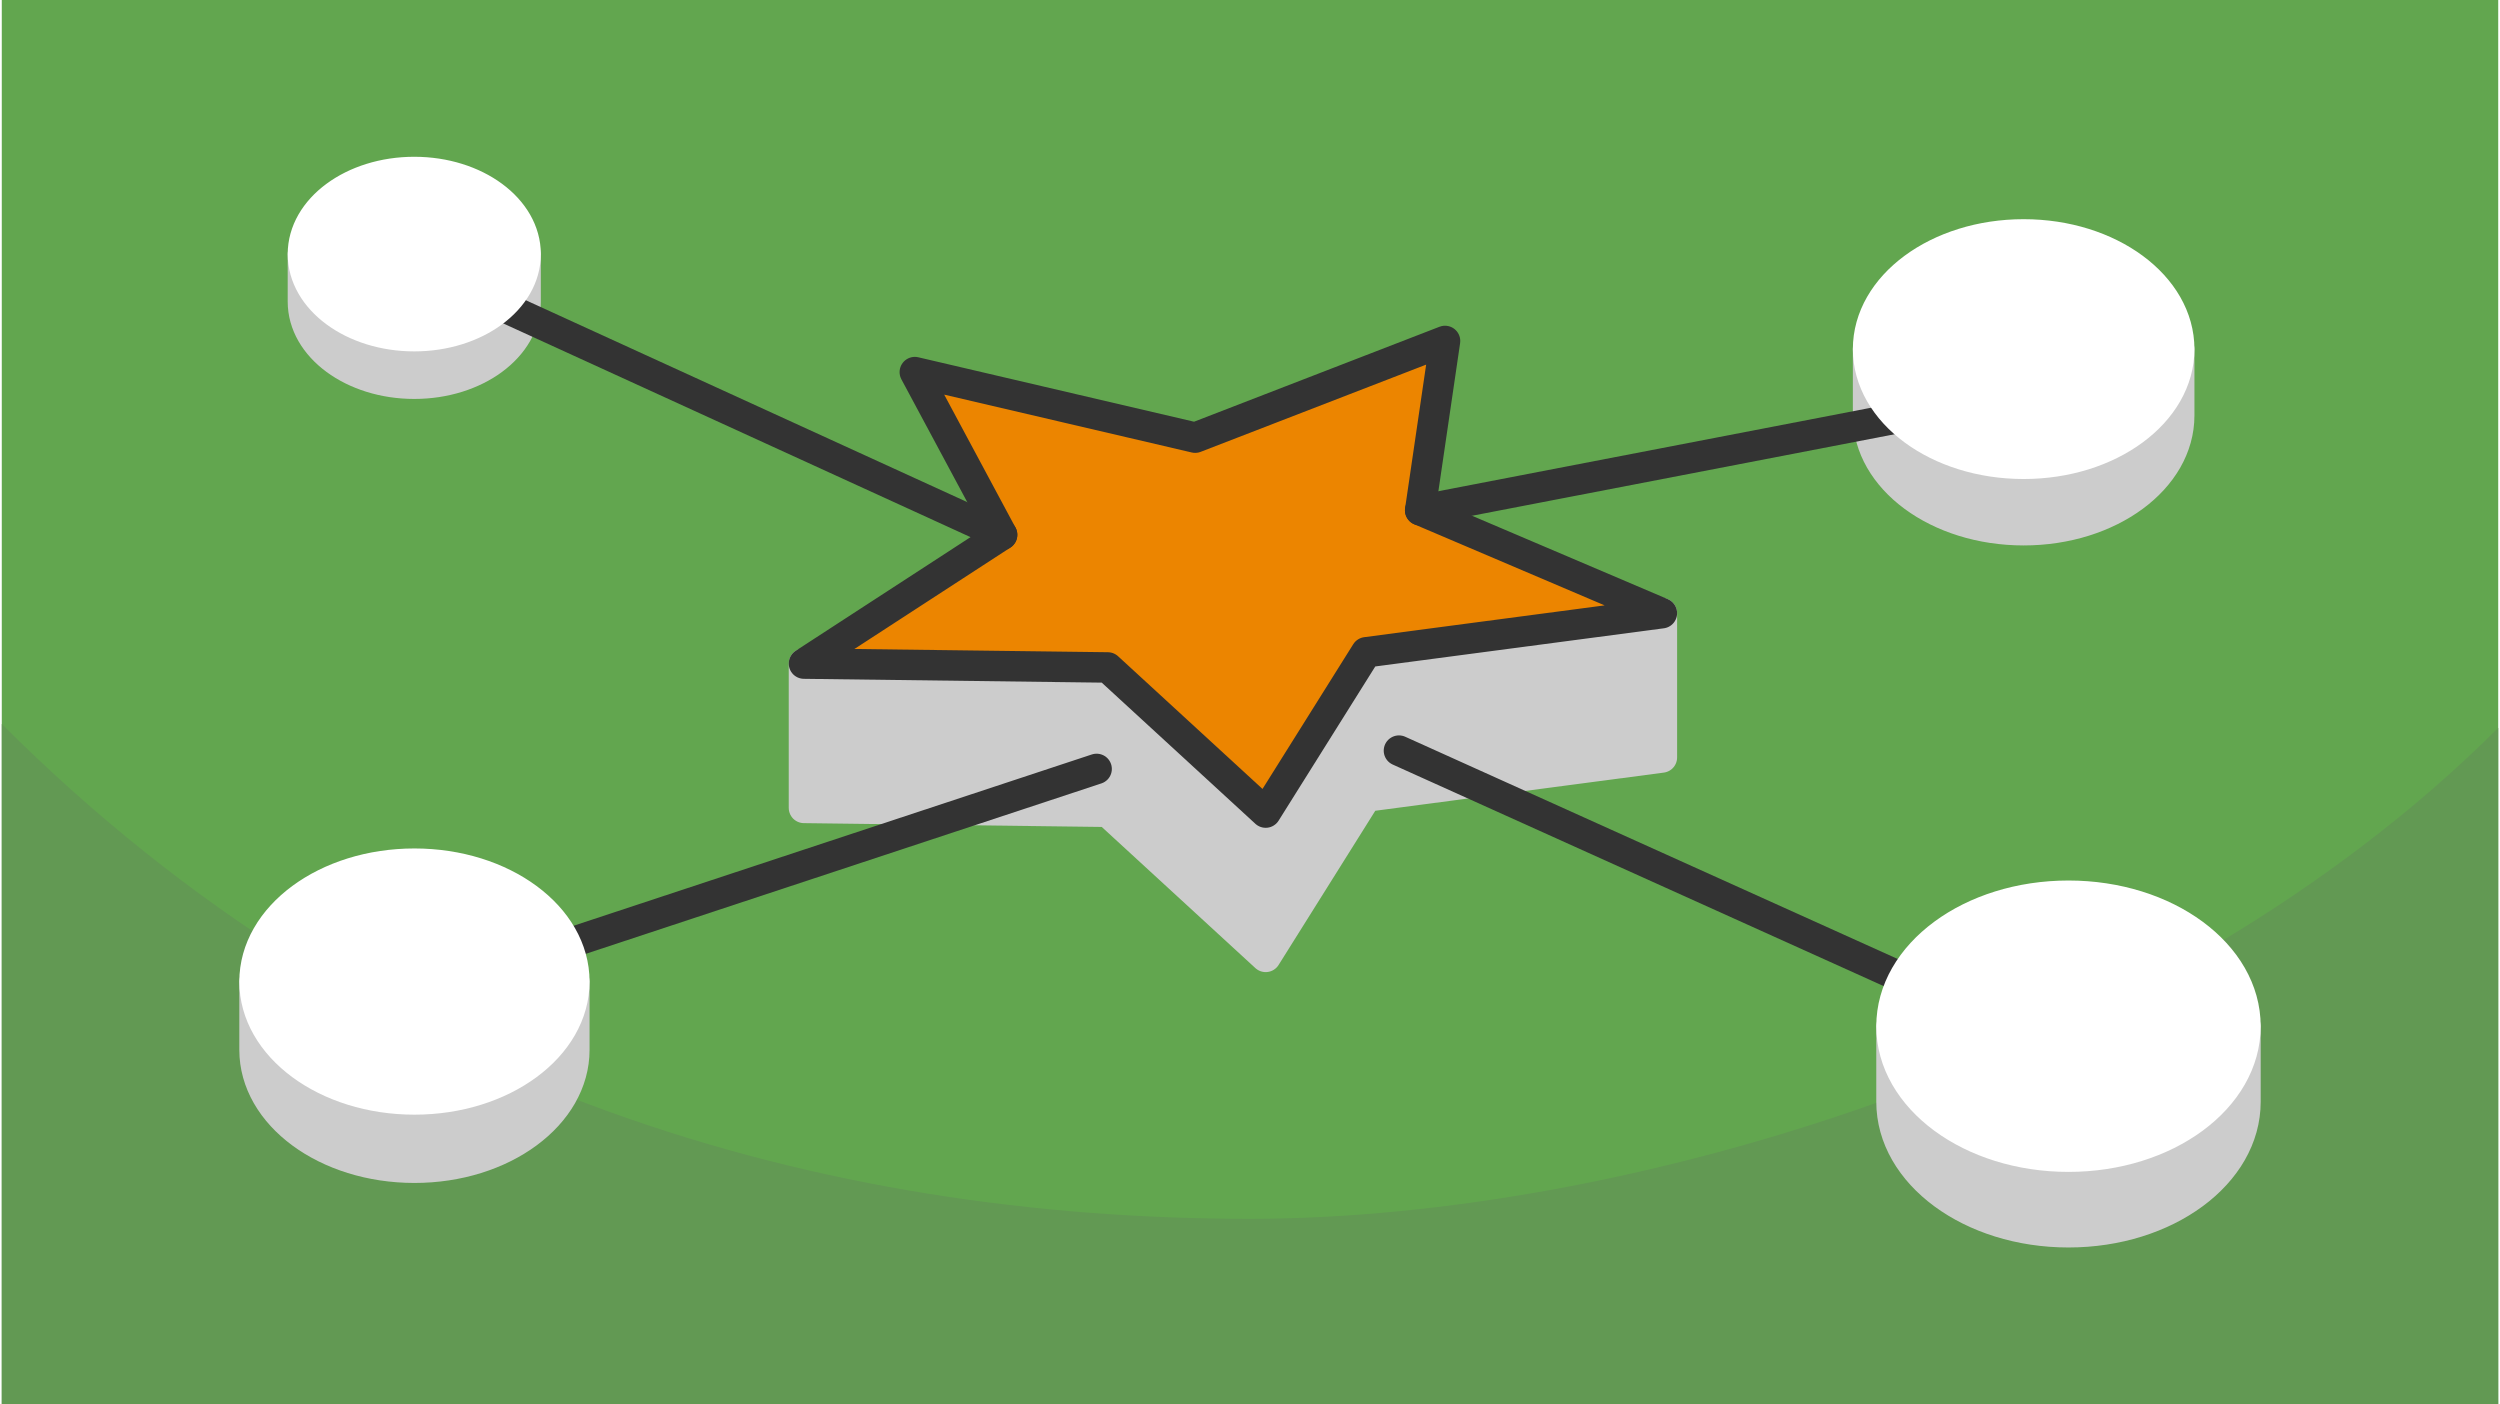
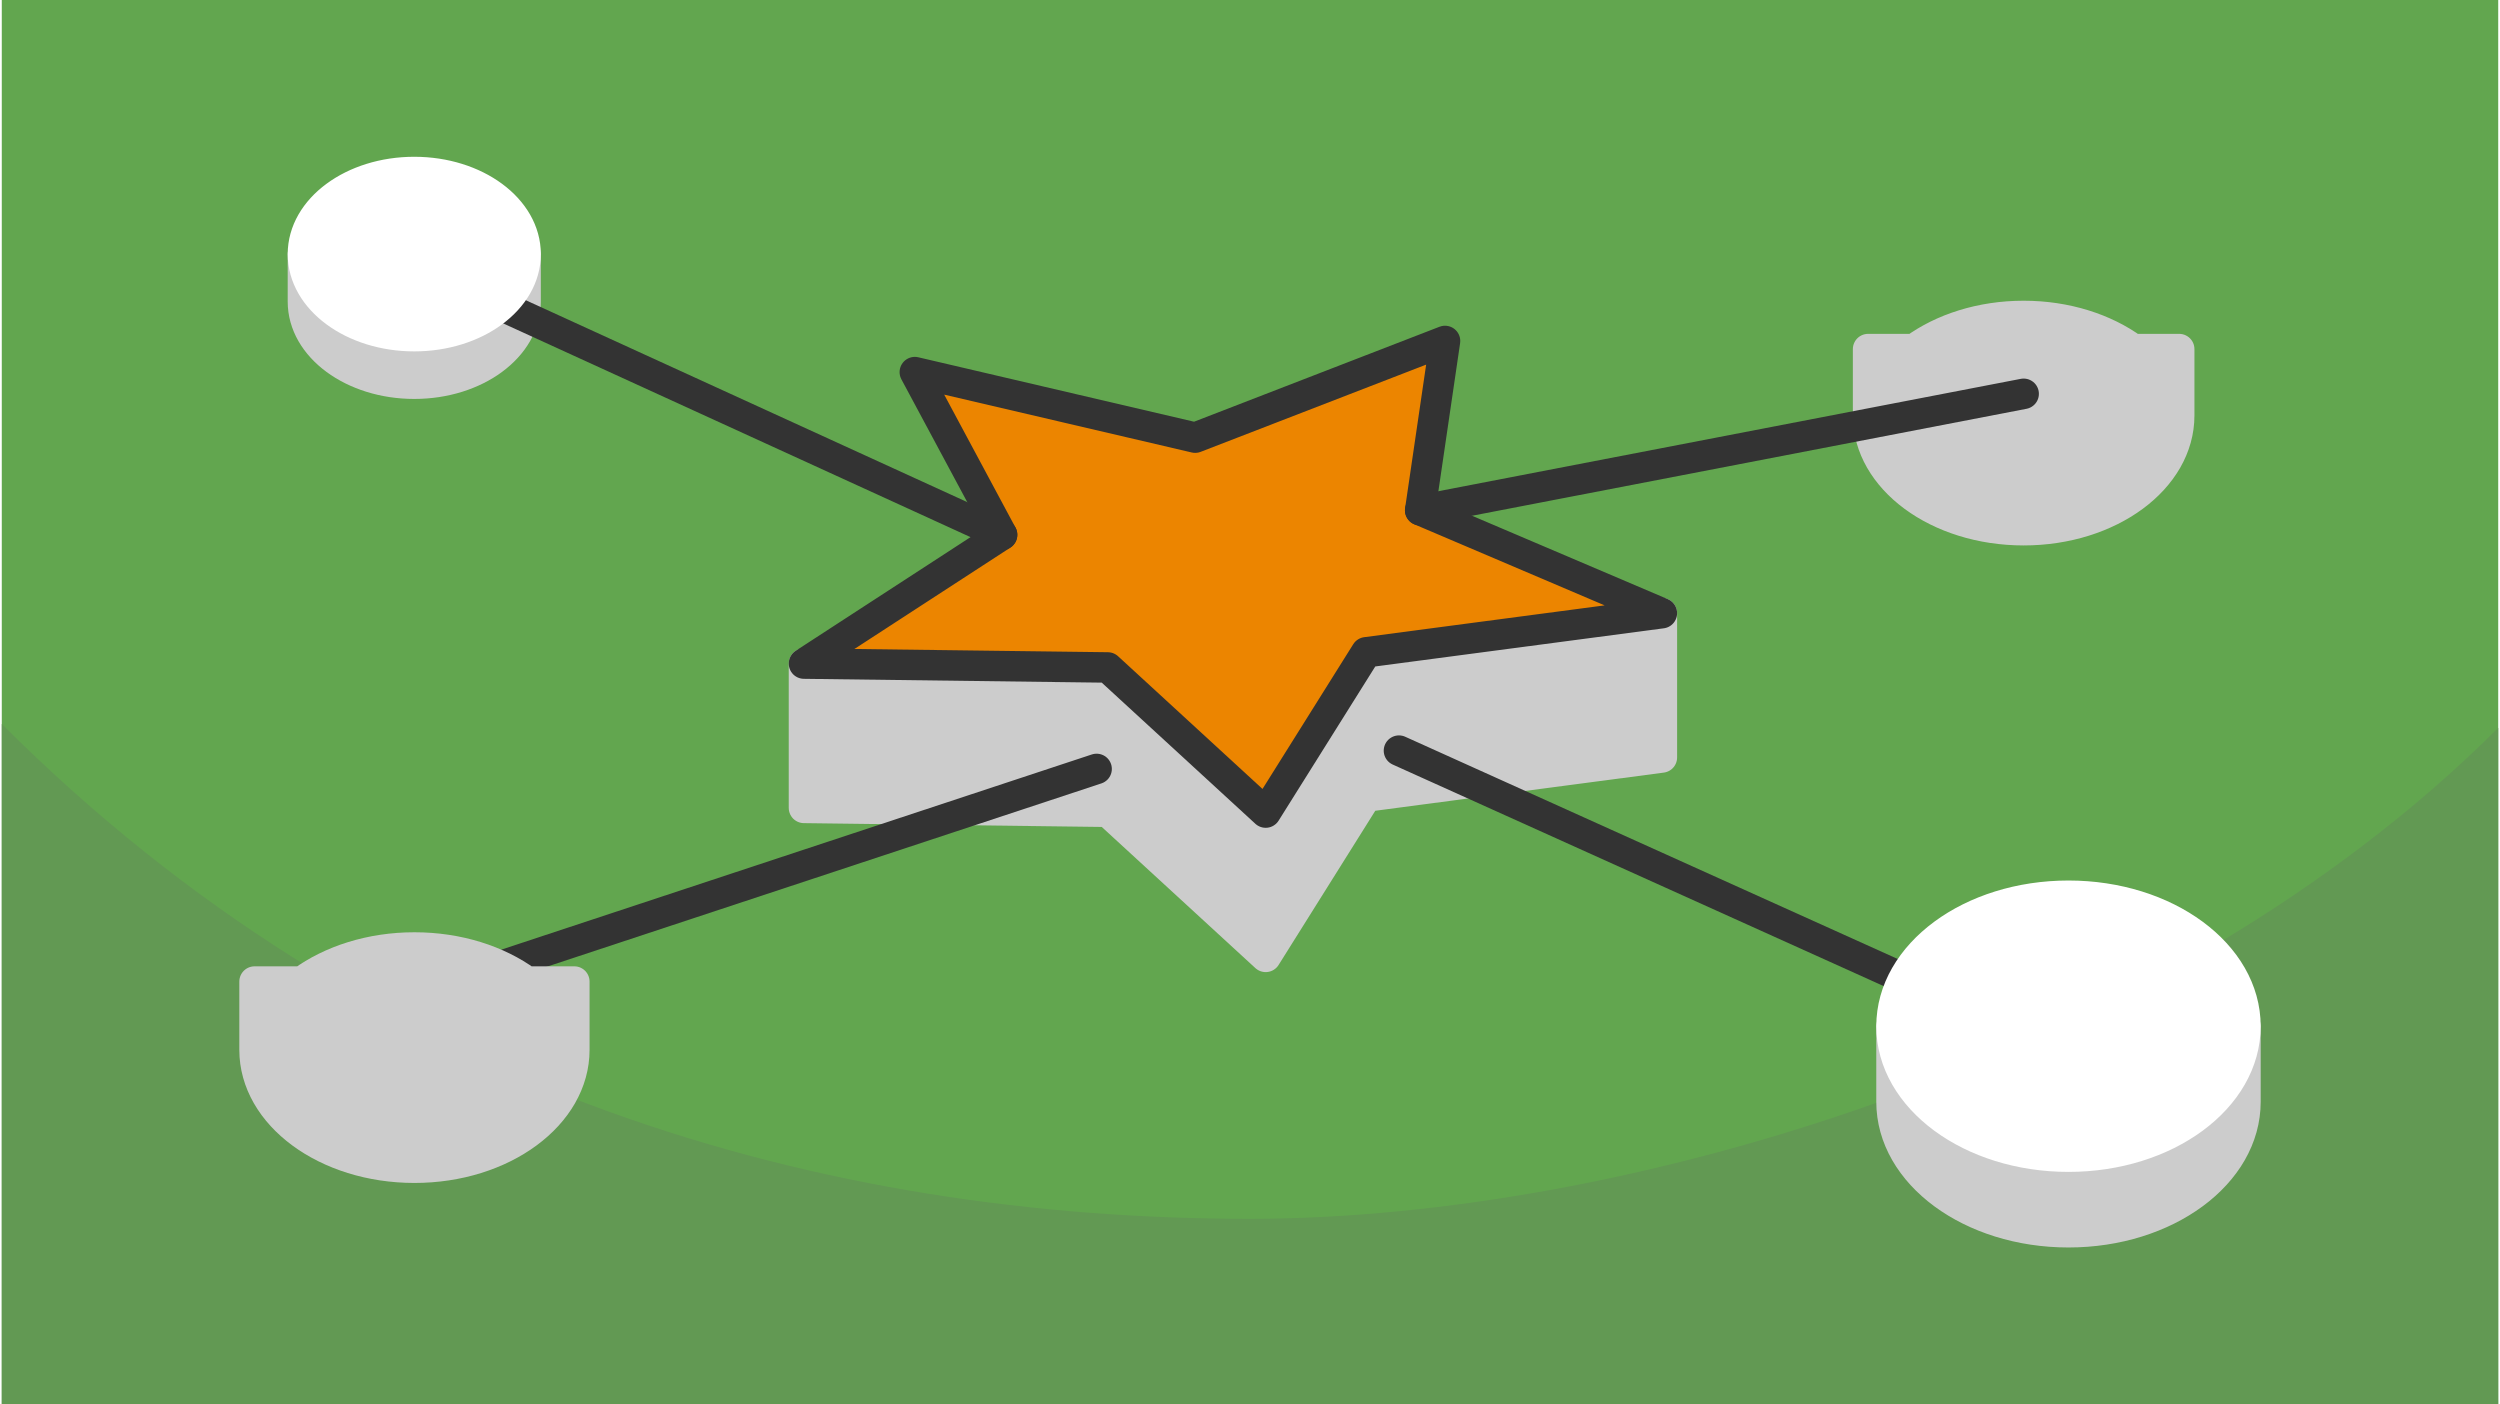
<svg xmlns="http://www.w3.org/2000/svg" width="470" height="264" viewBox="0 0 329.983 185.616" shape-rendering="geometricPrecision" image-rendering="optimizeQuality" fill-rule="evenodd">
  <path d="M329.983 0H0v185.616h329.983z" fill="#62a64f" />
  <path d="M329.983 96.205c-43.692 43.692-115.062 64.898-164.991 64.898-55.875 0-115.797-16.212-164.992-65.407v89.92h329.983V96.205z" fill="#629953" />
  <g stroke-width="4.03" stroke-linejoin="round" stroke-miterlimit="2.613">
    <path d="M146.191 107.301l-40.154-.513V87.712l36.464-8.053 15.243 5.161 33.025-12.775 28.662 9.006v19.075l-39.084 5.169-13.283 21.185z" stroke="#ccc" fill="#ccc" />
    <g stroke="#333">
      <path d="M146.191 88.226l-40.154-.514 26.184-17.022-11.533-21.503 37.056 8.659 33.025-12.776-3.282 22.374 31.944 13.607-39.084 5.169-13.283 21.185z" fill="#ec8500" />
      <path d="M144.715 101.639l-90.169 29.802m130.136-32.22l88.497 39.934" stroke-linecap="round" fill="none" />
    </g>
    <path d="M273.179 130.663c6.412 0 12.221 1.901 16.446 4.982h6.945v9.99c0 9.523-10.472 17.243-23.391 17.243s-23.39-7.72-23.39-17.243v-9.99h6.945c4.226-3.081 10.034-4.982 16.445-4.982z" stroke="#ccc" fill="#ccc" />
    <path d="M273.179 118.402c12.919 0 23.391 7.72 23.391 17.243s-10.472 17.243-23.391 17.243-23.39-7.72-23.39-17.243 10.473-17.243 23.39-17.243z" stroke="#fff" fill="#fff" />
    <path d="M54.546 125.243c5.793 0 11.041 1.718 14.859 4.502h6.274v9.025c0 8.604-9.461 15.579-21.133 15.579s-21.133-6.975-21.133-15.579v-9.025h6.275c3.818-2.784 9.066-4.502 14.858-4.502z" stroke="#ccc" fill="#ccc" />
-     <path d="M54.546 114.165c11.672 0 21.133 6.976 21.133 15.58s-9.461 15.578-21.133 15.578-21.133-6.975-21.133-15.578 9.462-15.58 21.133-15.58z" stroke="#fff" fill="#fff" />
    <path d="M267.253 41.765c5.636 0 10.742 1.671 14.456 4.379h6.104v8.782c0 8.371-9.205 15.156-20.56 15.156s-20.56-6.785-20.56-15.156v-8.782h6.104c3.714-2.708 8.82-4.379 14.456-4.379zM54.524 30.451c4.033 0 7.688 1.196 10.346 3.134h4.368v6.285c0 5.99-6.588 10.847-14.714 10.847S39.809 45.86 39.809 39.87v-6.285h4.369c2.658-1.938 6.312-3.134 10.346-3.134z" stroke="#ccc" fill="#ccc" />
    <path d="M54.524 35.16l77.697 35.53" stroke="#333" stroke-linecap="round" fill="none" />
    <path d="M54.524 22.738c8.126 0 14.714 4.856 14.714 10.847S62.65 44.432 54.524 44.432s-14.715-4.856-14.715-10.847 6.588-10.847 14.715-10.847z" stroke="#fff" fill="#fff" />
    <path d="M187.487 67.444l79.766-15.388" stroke="#333" stroke-linecap="round" fill="none" />
-     <path d="M267.253 30.987c11.355 0 20.56 6.787 20.56 15.157s-9.205 15.157-20.56 15.157-20.56-6.786-20.56-15.157 9.205-15.157 20.56-15.157z" stroke="#fff" fill="#fff" />
  </g>
</svg>